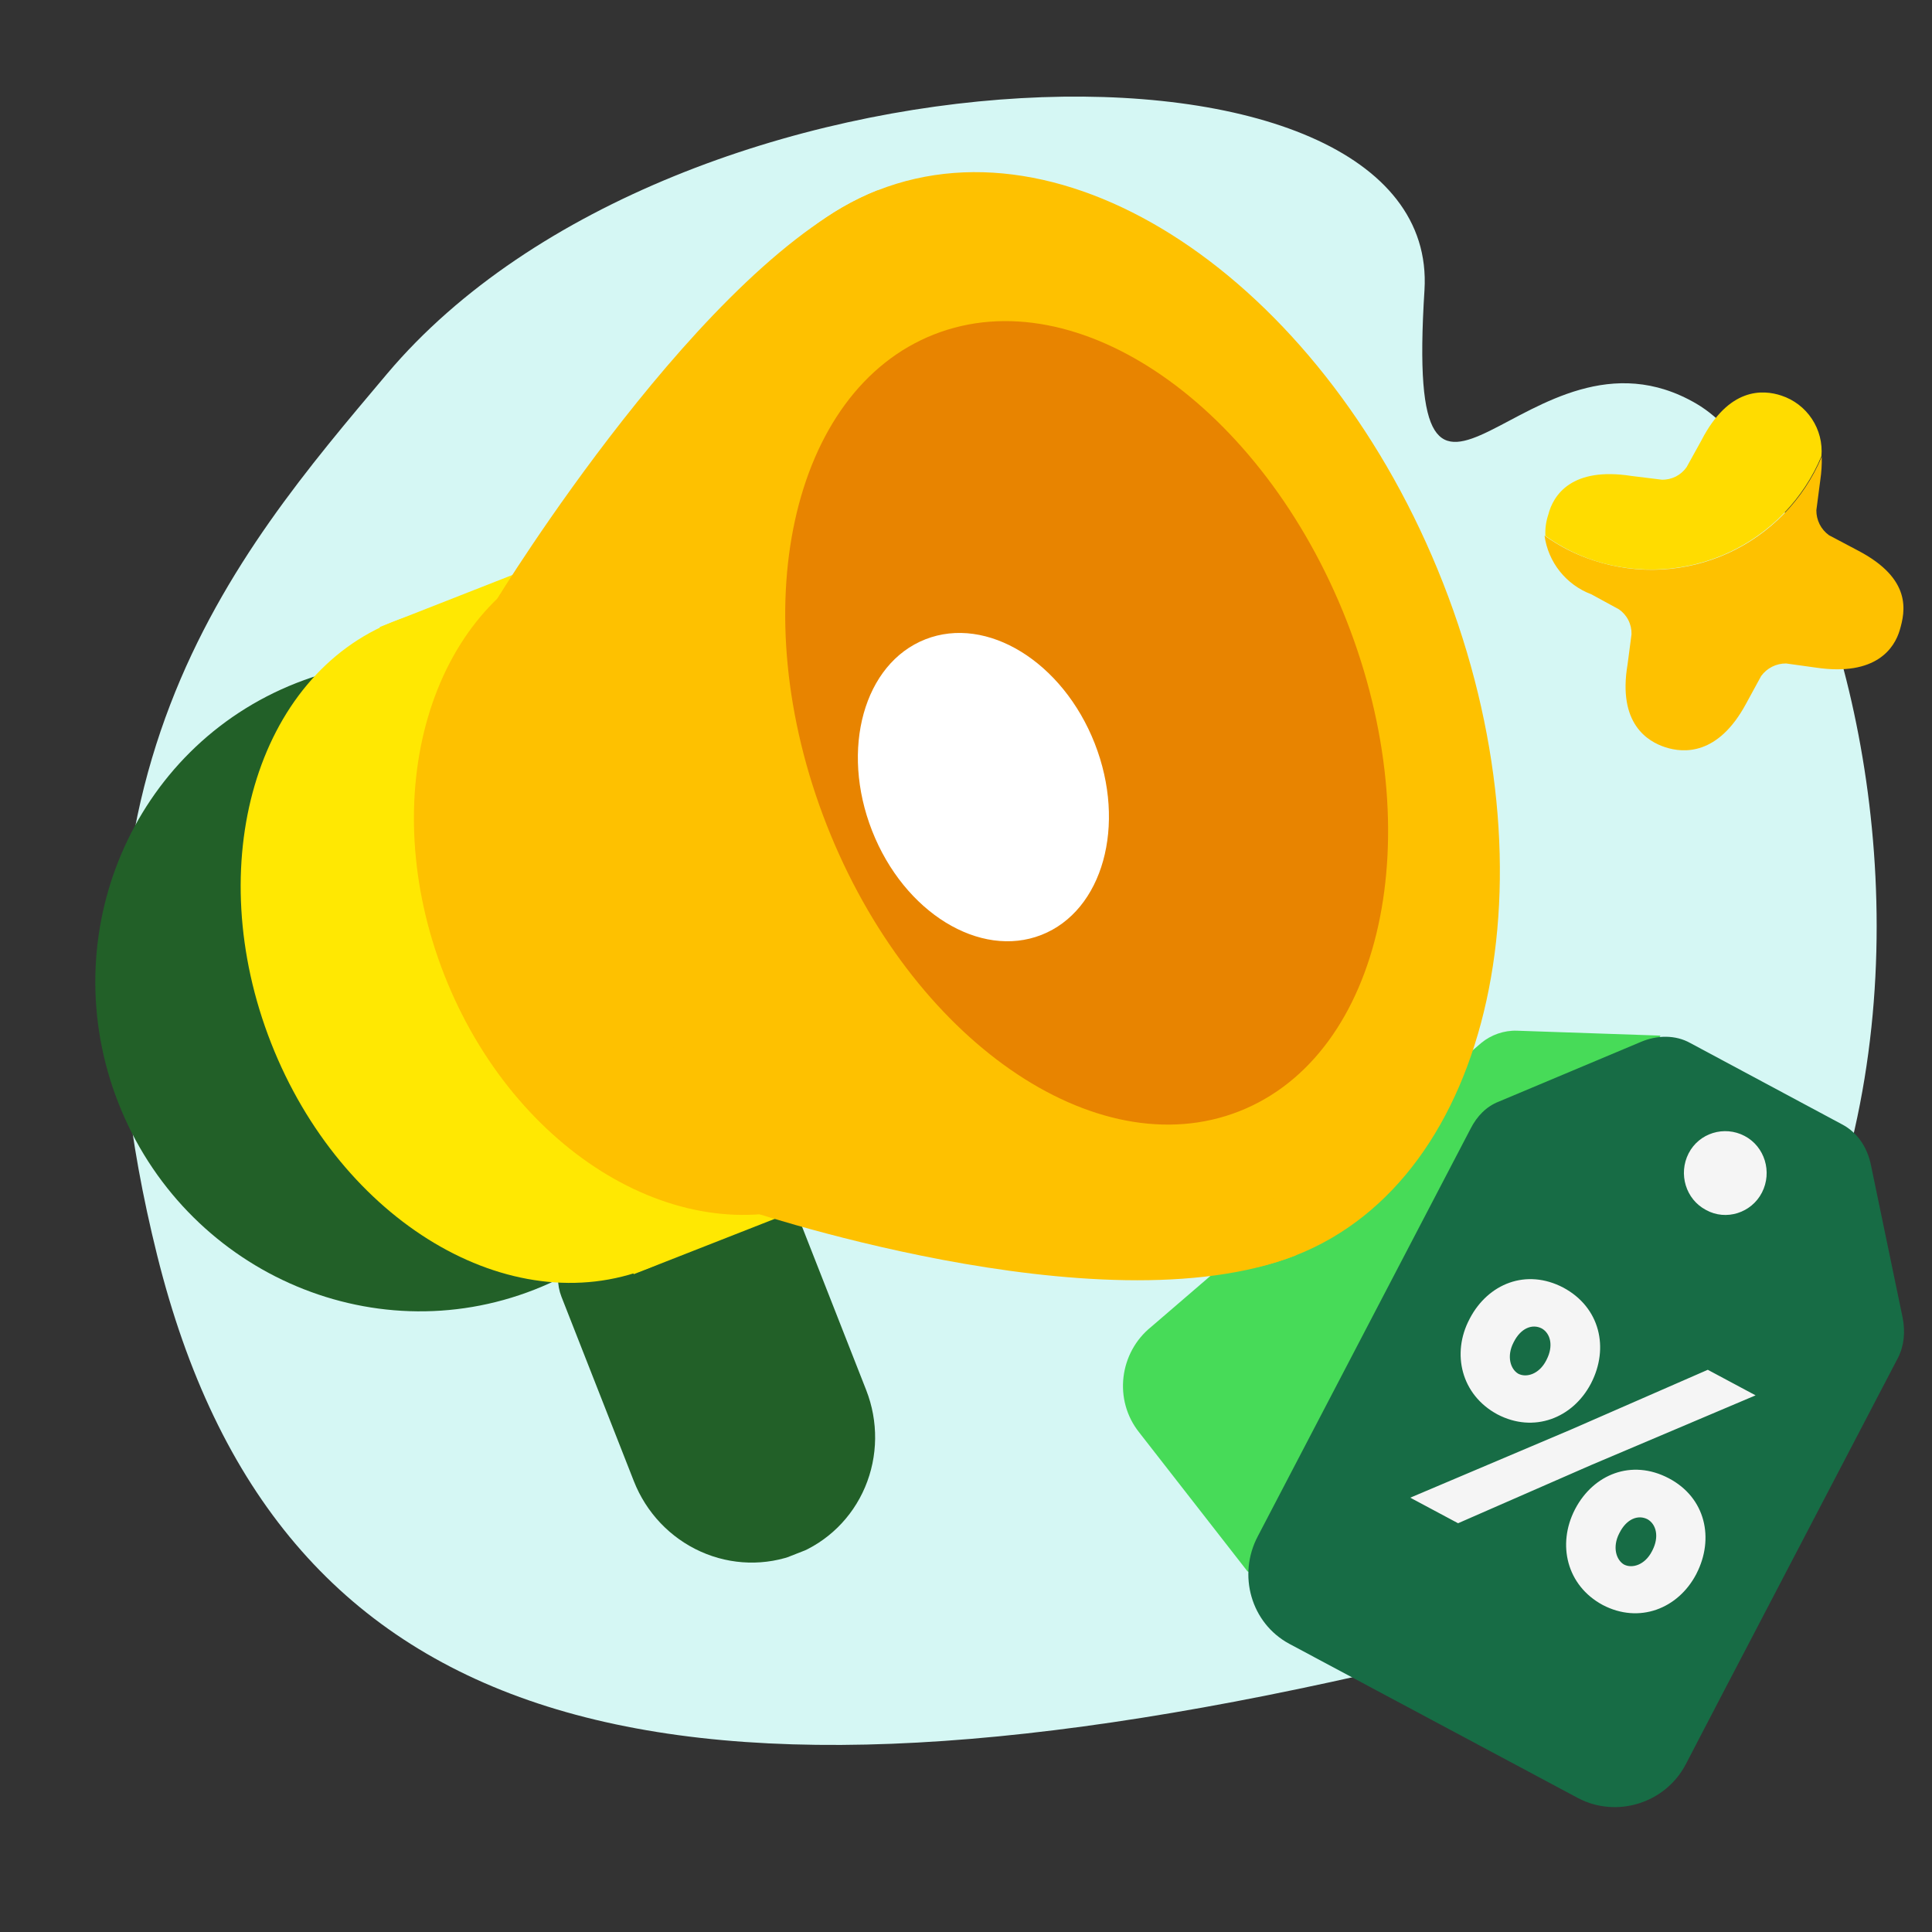
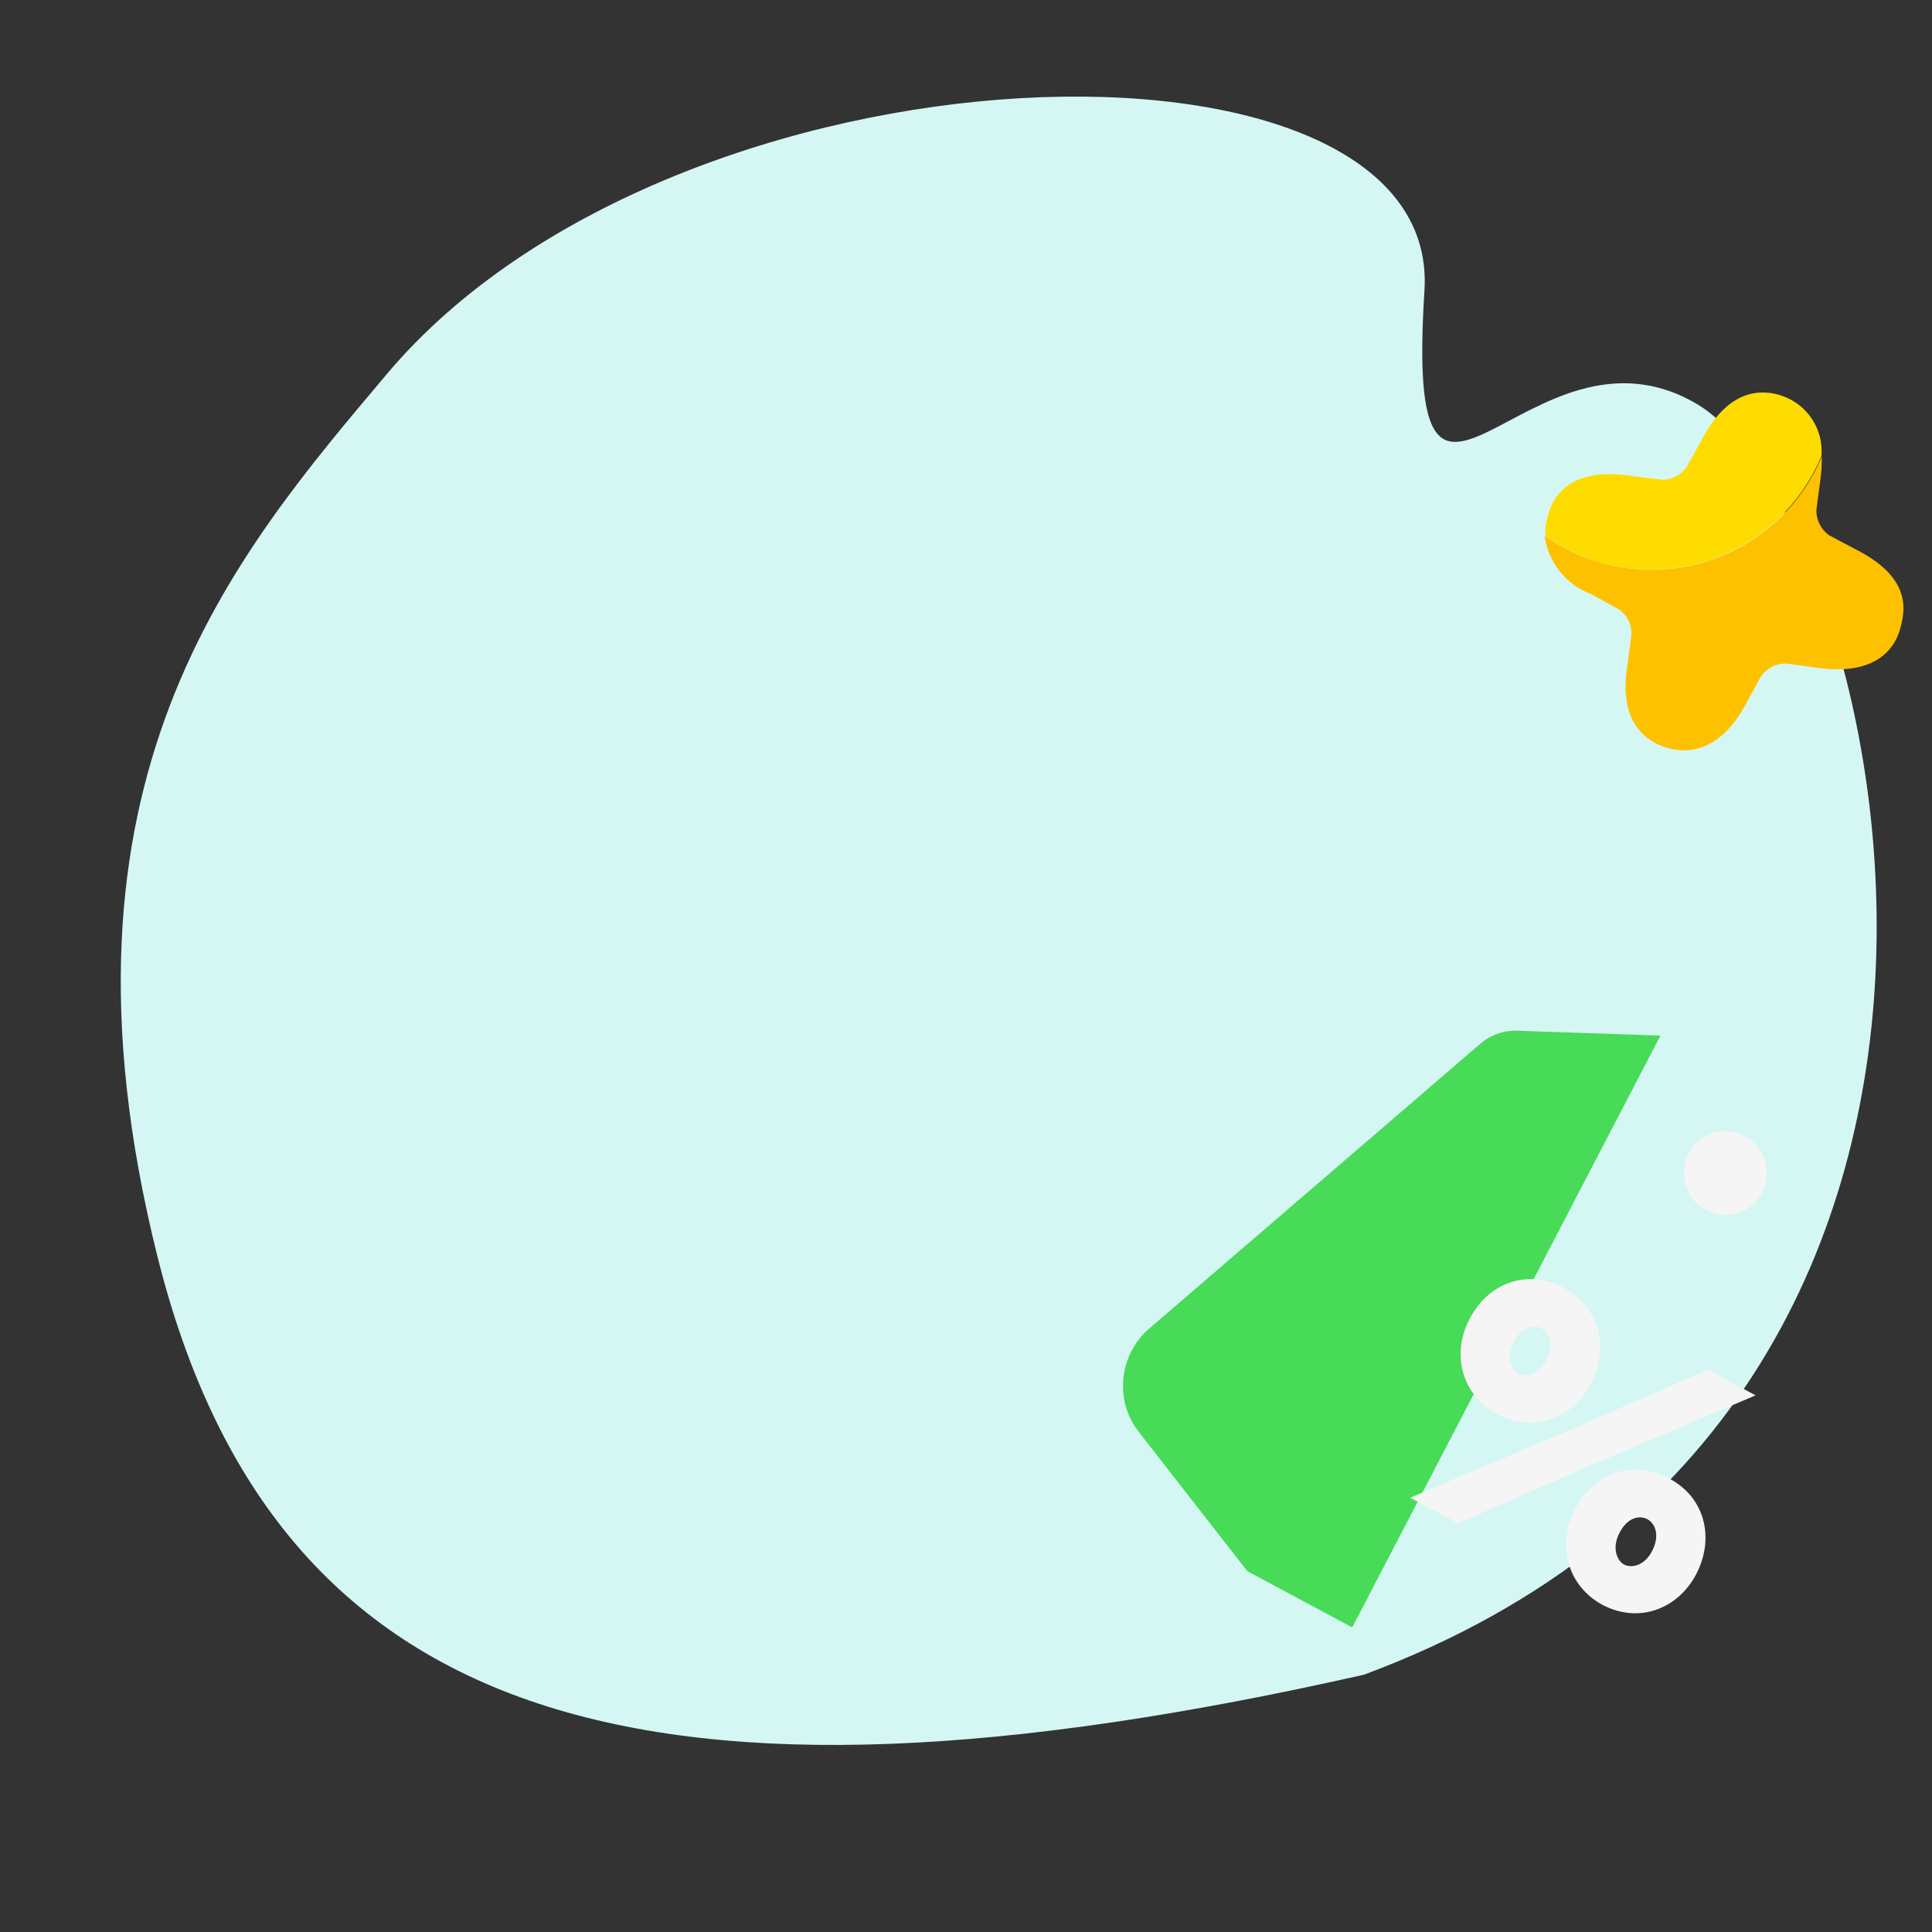
<svg xmlns="http://www.w3.org/2000/svg" width="96" height="96" viewBox="0 0 96 96" fill="none">
  <rect x="0" y="0" width="96" height="96" fill="#333333" stroke="none" />
  <g clip-path="url(#clip0_2566_1785)">
    <path d="M19.238 18.568C11.603 27.628 1.933 38.767 7.809 62.376C13.685 85.986 32.4 91.2 67.774 83.215C104.4 69.6 93.408 25.39 84.293 20.06C75.918 15.157 69.764 30.453 70.782 14.411C71.615 0.554 33.674 1.46 19.238 18.568Z" fill="#D5F7F4" />
    <g clip-path="url(#clip1_2566_1785)">
      <path d="M82.507 51.459L75.377 51.215C74.734 51.193 74.088 51.42 73.601 51.825L57.204 65.929C55.618 67.204 55.316 69.56 56.606 71.177L61.984 78.076L67.191 80.864L82.507 51.459Z" fill="#47DB58" />
-       <path d="M85.556 84.225L83.757 87.682C82.744 89.602 80.336 90.353 78.42 89.35L64.064 81.68C62.161 80.653 61.486 78.258 62.499 76.337L73.076 56.077C73.393 55.458 73.857 54.978 74.478 54.737L81.537 51.771C82.333 51.433 83.248 51.409 83.997 51.832L91.525 55.866C92.311 56.277 92.796 57.034 92.97 57.911L94.544 65.489C94.672 66.153 94.626 66.852 94.309 67.471L86.95 81.56L85.556 84.225Z" fill="#176C45" />
      <path d="M84.772 60.124C83.765 59.597 83.385 58.33 83.905 57.313C84.424 56.297 85.678 55.916 86.685 56.443C87.692 56.97 88.072 58.237 87.552 59.254C87.033 60.27 85.767 60.675 84.772 60.124Z" fill="#F5F5F5" />
      <path d="M73.018 65.547L73.04 65.504C73.941 63.795 75.827 63.011 77.681 63.981C79.524 64.973 79.949 66.994 79.07 68.714L79.048 68.757C78.147 70.466 76.218 71.228 74.406 70.28C72.606 69.311 72.117 67.256 73.018 65.547ZM84.859 68.064L87.234 69.334L79.061 72.798L72.451 75.689L70.075 74.419L78.075 71.028L84.859 68.064ZM76.853 67.554C77.194 66.888 77.052 66.268 76.615 66.013C76.147 65.767 75.576 65.986 75.224 66.674L75.202 66.717C74.861 67.384 75.046 68.026 75.44 68.259C75.845 68.471 76.48 68.285 76.832 67.597L76.853 67.554ZM78.251 75.017L78.273 74.974C79.174 73.265 81.06 72.481 82.914 73.451C84.768 74.421 85.182 76.464 84.302 78.184L84.281 78.227C83.38 79.936 81.45 80.698 79.639 79.751C77.839 78.781 77.371 76.737 78.251 75.017ZM82.086 77.079L82.108 77.036C82.448 76.369 82.306 75.75 81.87 75.494C81.401 75.249 80.83 75.468 80.478 76.156L80.456 76.199C80.115 76.865 80.3 77.507 80.694 77.74C81.099 77.952 81.734 77.767 82.086 77.079Z" fill="#F5F5F5" />
    </g>
    <path d="M92.336 27.364L90.88 26.594C90.685 26.453 90.525 26.266 90.416 26.05C90.308 25.835 90.252 25.596 90.254 25.354L90.45 23.852C90.507 23.468 90.531 23.08 90.522 22.692C89.63 24.818 87.969 26.53 85.871 27.487C83.772 28.444 81.391 28.574 79.2 27.852C78.322 27.571 77.495 27.152 76.747 26.612C76.835 27.263 77.097 27.878 77.506 28.391C77.915 28.904 78.455 29.298 79.07 29.529L80.442 30.276C80.642 30.414 80.804 30.599 80.913 30.816C81.023 31.033 81.076 31.273 81.069 31.516L80.872 33.019C80.376 35.956 81.867 36.847 82.756 37.133C83.646 37.419 85.364 37.56 86.761 34.966L87.509 33.594C87.651 33.398 87.837 33.239 88.053 33.13C88.269 33.021 88.507 32.965 88.749 32.967L90.244 33.175C93.219 33.614 94.137 32.206 94.4 31.302C94.663 30.397 95.033 28.779 92.336 27.364Z" fill="#FEC100" />
    <path d="M90.506 22.665C90.561 22.013 90.395 21.362 90.034 20.817C89.674 20.271 89.14 19.863 88.52 19.658C87.596 19.349 85.905 19.242 84.545 21.878L83.809 23.208C83.671 23.408 83.486 23.57 83.269 23.68C83.052 23.789 82.811 23.843 82.569 23.835L81.059 23.649C78.098 23.188 77.181 24.595 76.933 25.576C76.82 25.913 76.772 26.268 76.789 26.623C77.536 27.163 78.364 27.581 79.242 27.863C81.43 28.566 83.801 28.422 85.887 27.459C87.973 26.496 89.622 24.785 90.506 22.665Z" fill="#FFDC00" />
    <g clip-path="url(#clip2_2566_1785)">
      <g clip-path="url(#clip3_2566_1785)">
-         <path d="M29.198 61.379L36.422 58.544C36.993 58.319 37.632 58.336 38.198 58.59C38.764 58.843 39.211 59.314 39.439 59.897L43.039 69.068C43.652 70.63 43.632 72.367 42.983 73.897C42.335 75.426 41.111 76.623 39.58 77.224C38.049 77.825 36.337 77.78 34.822 77.1C33.306 76.421 32.109 75.161 31.496 73.598L27.896 64.428C27.783 64.138 27.726 63.829 27.73 63.519C27.734 63.209 27.798 62.904 27.919 62.62C28.04 62.337 28.215 62.081 28.435 61.868C28.654 61.655 28.913 61.489 29.198 61.379Z" fill="#226028" />
-         <path d="M28.207 27.492L18.867 31.158L31.489 63.314L40.829 59.648L28.207 27.492Z" fill="#FFE802" />
        <path d="M26.561 64.08C34.716 60.879 38.678 51.536 35.411 43.213C32.144 34.889 22.885 30.736 14.73 33.937C6.576 37.138 2.613 46.48 5.881 54.804C9.148 63.127 18.407 67.28 26.561 64.08Z" fill="#226028" />
-         <path d="M32.216 63.017C39.085 60.321 41.829 50.939 38.345 42.062C34.861 33.185 26.468 28.175 19.599 30.871C12.73 33.567 9.986 42.949 13.47 51.826C16.954 60.703 25.347 65.713 32.216 63.017Z" fill="#FFE802" />
        <path d="M40.826 59.638C47.695 56.942 50.438 47.56 46.954 38.683C43.47 29.806 35.077 24.796 28.208 27.492C21.339 30.188 18.595 39.57 22.079 48.447C25.564 57.324 33.956 62.334 40.826 59.638Z" fill="#FEC100" />
        <path d="M64.382 62.38C74.162 58.541 77.44 43.582 71.704 28.968C65.968 14.354 53.389 5.619 43.609 9.458C33.829 13.297 30.55 28.256 36.287 42.87C42.023 57.484 54.601 66.219 64.382 62.38Z" fill="#FEC100" />
        <path d="M43.609 9.458C35.077 12.807 24.709 29.748 24.709 29.748L36.567 59.96C36.567 59.96 54.666 66.193 64.382 62.38L43.609 9.458Z" fill="#FEC100" />
        <path d="M61.572 55.221C68.707 52.421 71.098 41.508 66.914 30.847C62.729 20.187 53.553 13.815 46.419 16.615C39.284 19.415 36.892 30.328 41.077 40.989C45.261 51.65 54.437 58.022 61.572 55.221Z" fill="#E88400" />
        <path d="M51.748 46.455C54.802 45.256 55.988 40.996 54.396 36.94C52.804 32.884 49.037 30.567 45.982 31.767C42.928 32.965 41.742 37.226 43.334 41.282C44.926 45.338 48.693 47.654 51.748 46.455Z" fill="white" />
      </g>
    </g>
  </g>
  <defs>
    <clipPath id="clip0_2566_1785">
      <rect width="96" height="96" fill="white" />
    </clipPath>
    <clipPath id="clip1_2566_1785">
      <rect width="45.789" height="45.789" fill="white" transform="translate(95.943 45.6) rotate(84.064)" />
    </clipPath>
    <clipPath id="clip2_2566_1785">
-       <rect width="91.242" height="91.242" fill="white" transform="translate(-18 18.938) rotate(-21.43)" />
-     </clipPath>
+       </clipPath>
    <clipPath id="clip3_2566_1785">
      <rect width="70.713" height="61.588" fill="white" transform="translate(-4.506 28.344) rotate(-21.43)" />
    </clipPath>
  </defs>
</svg>